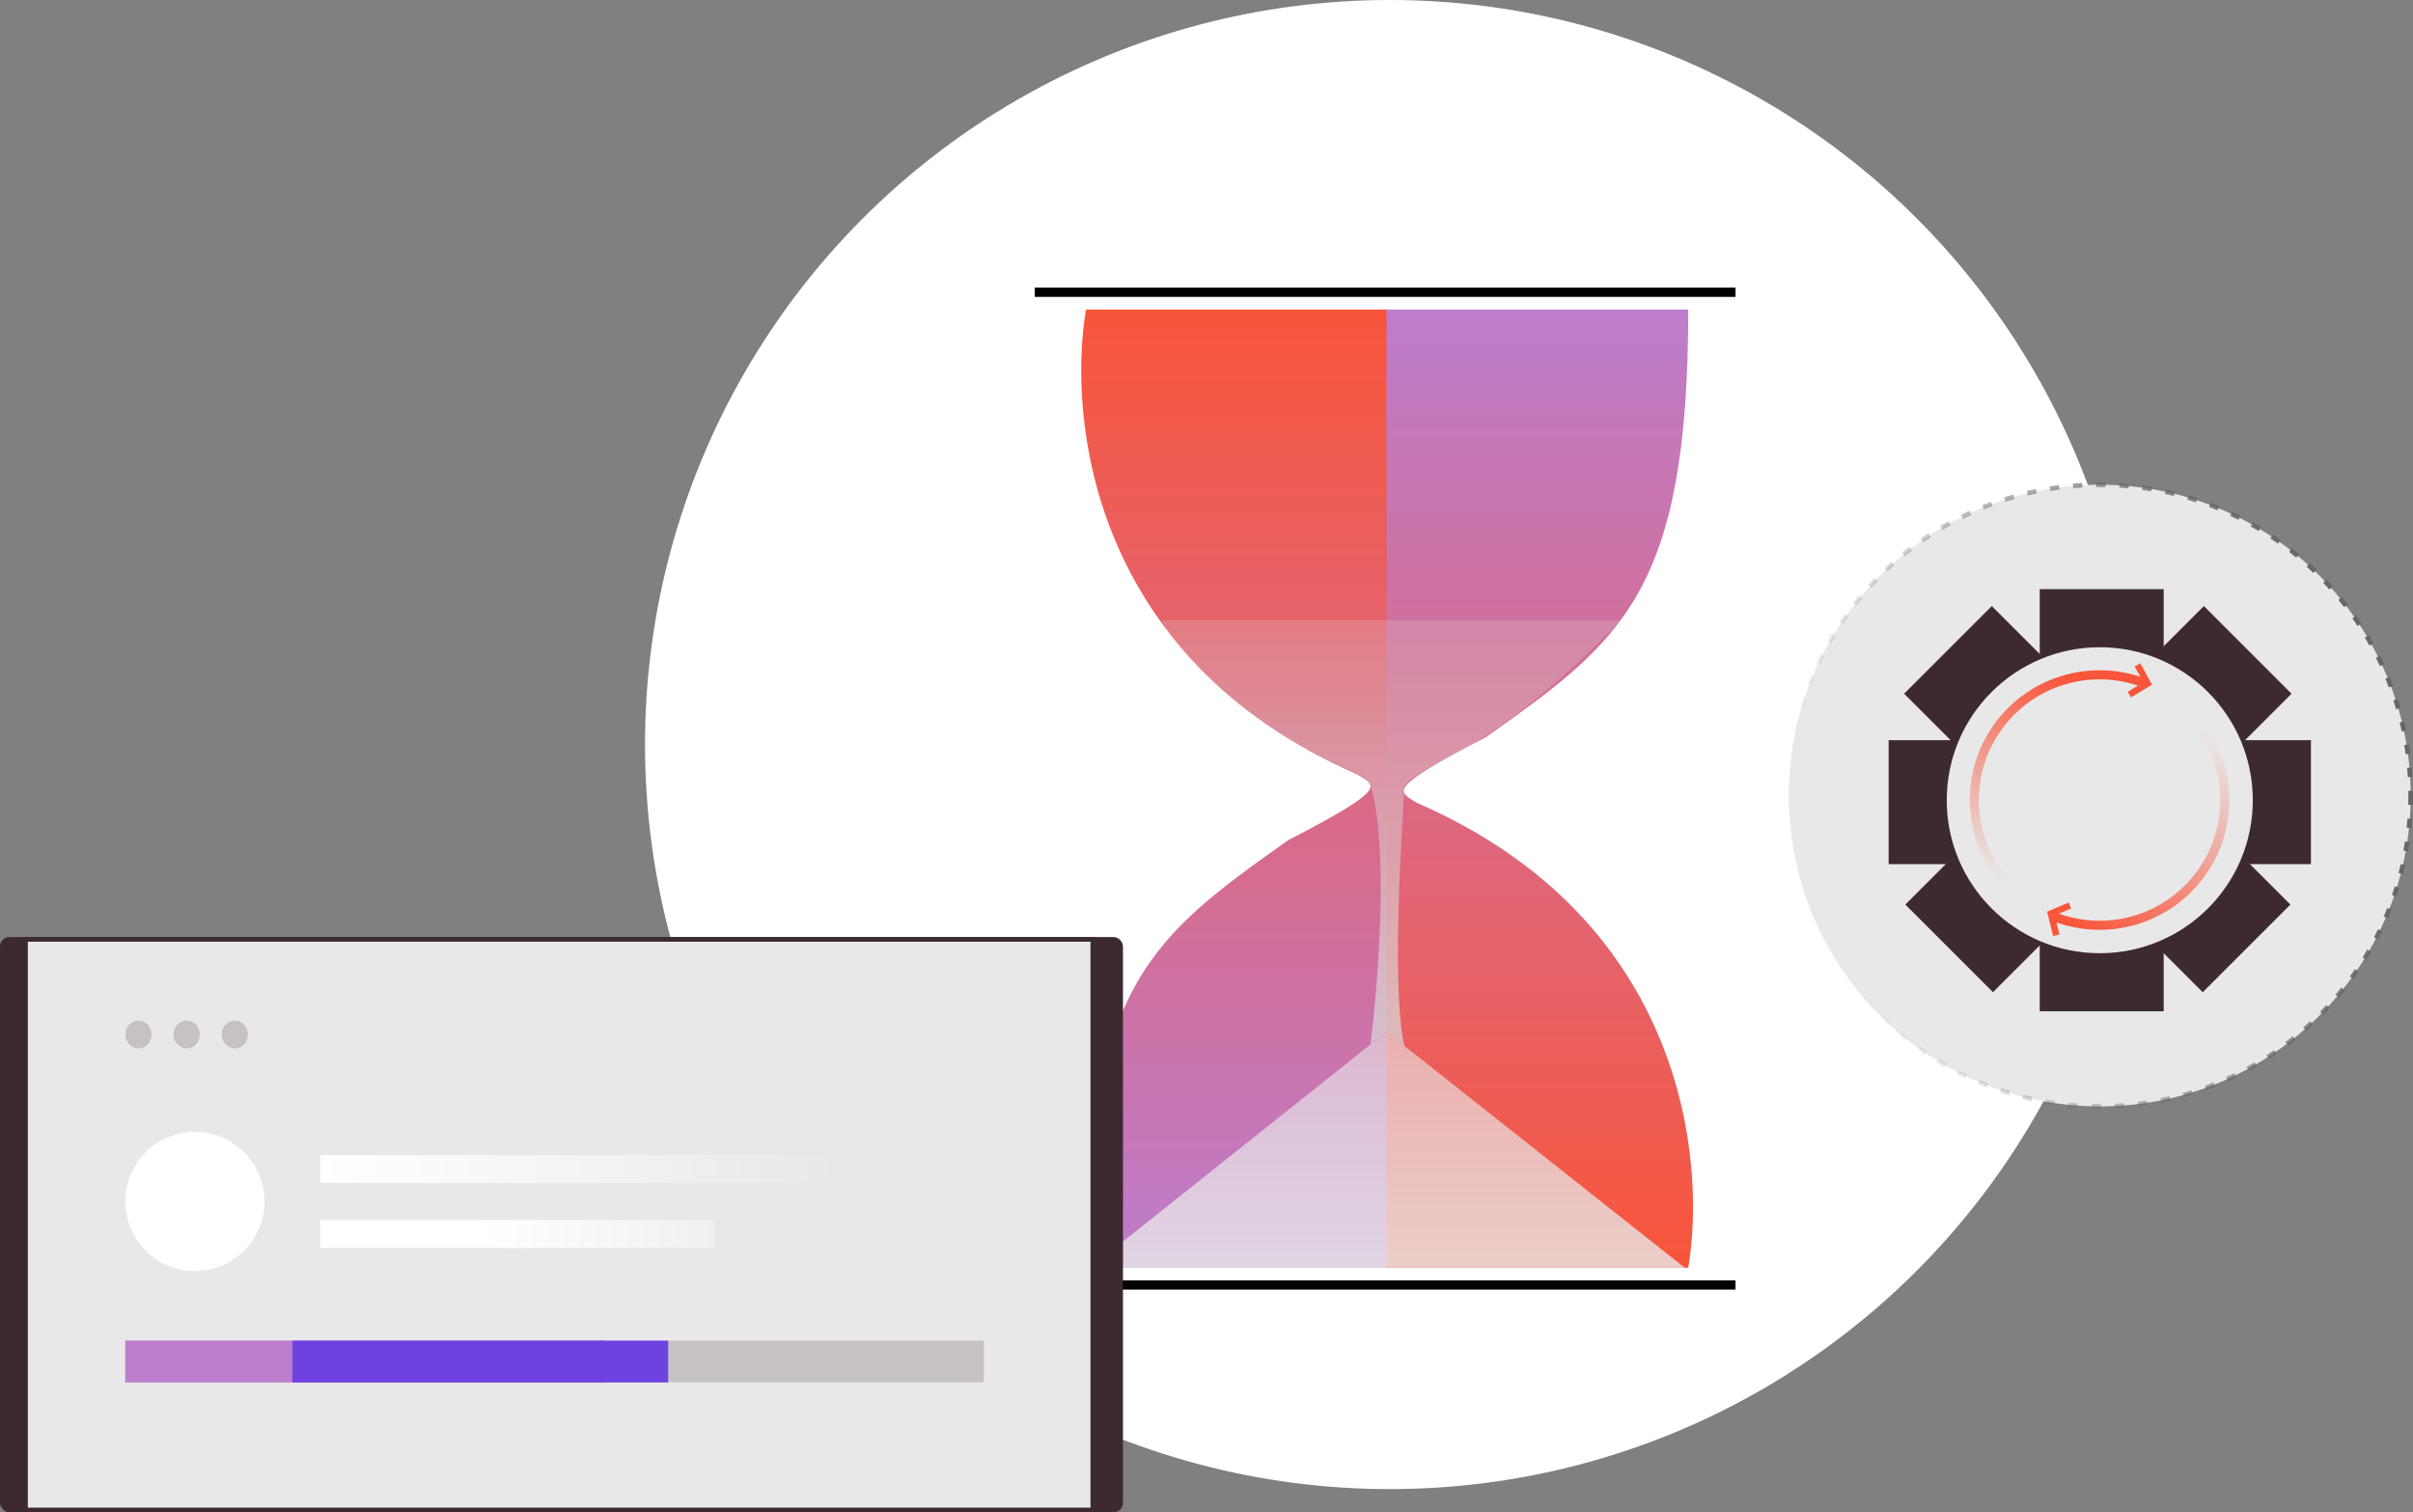
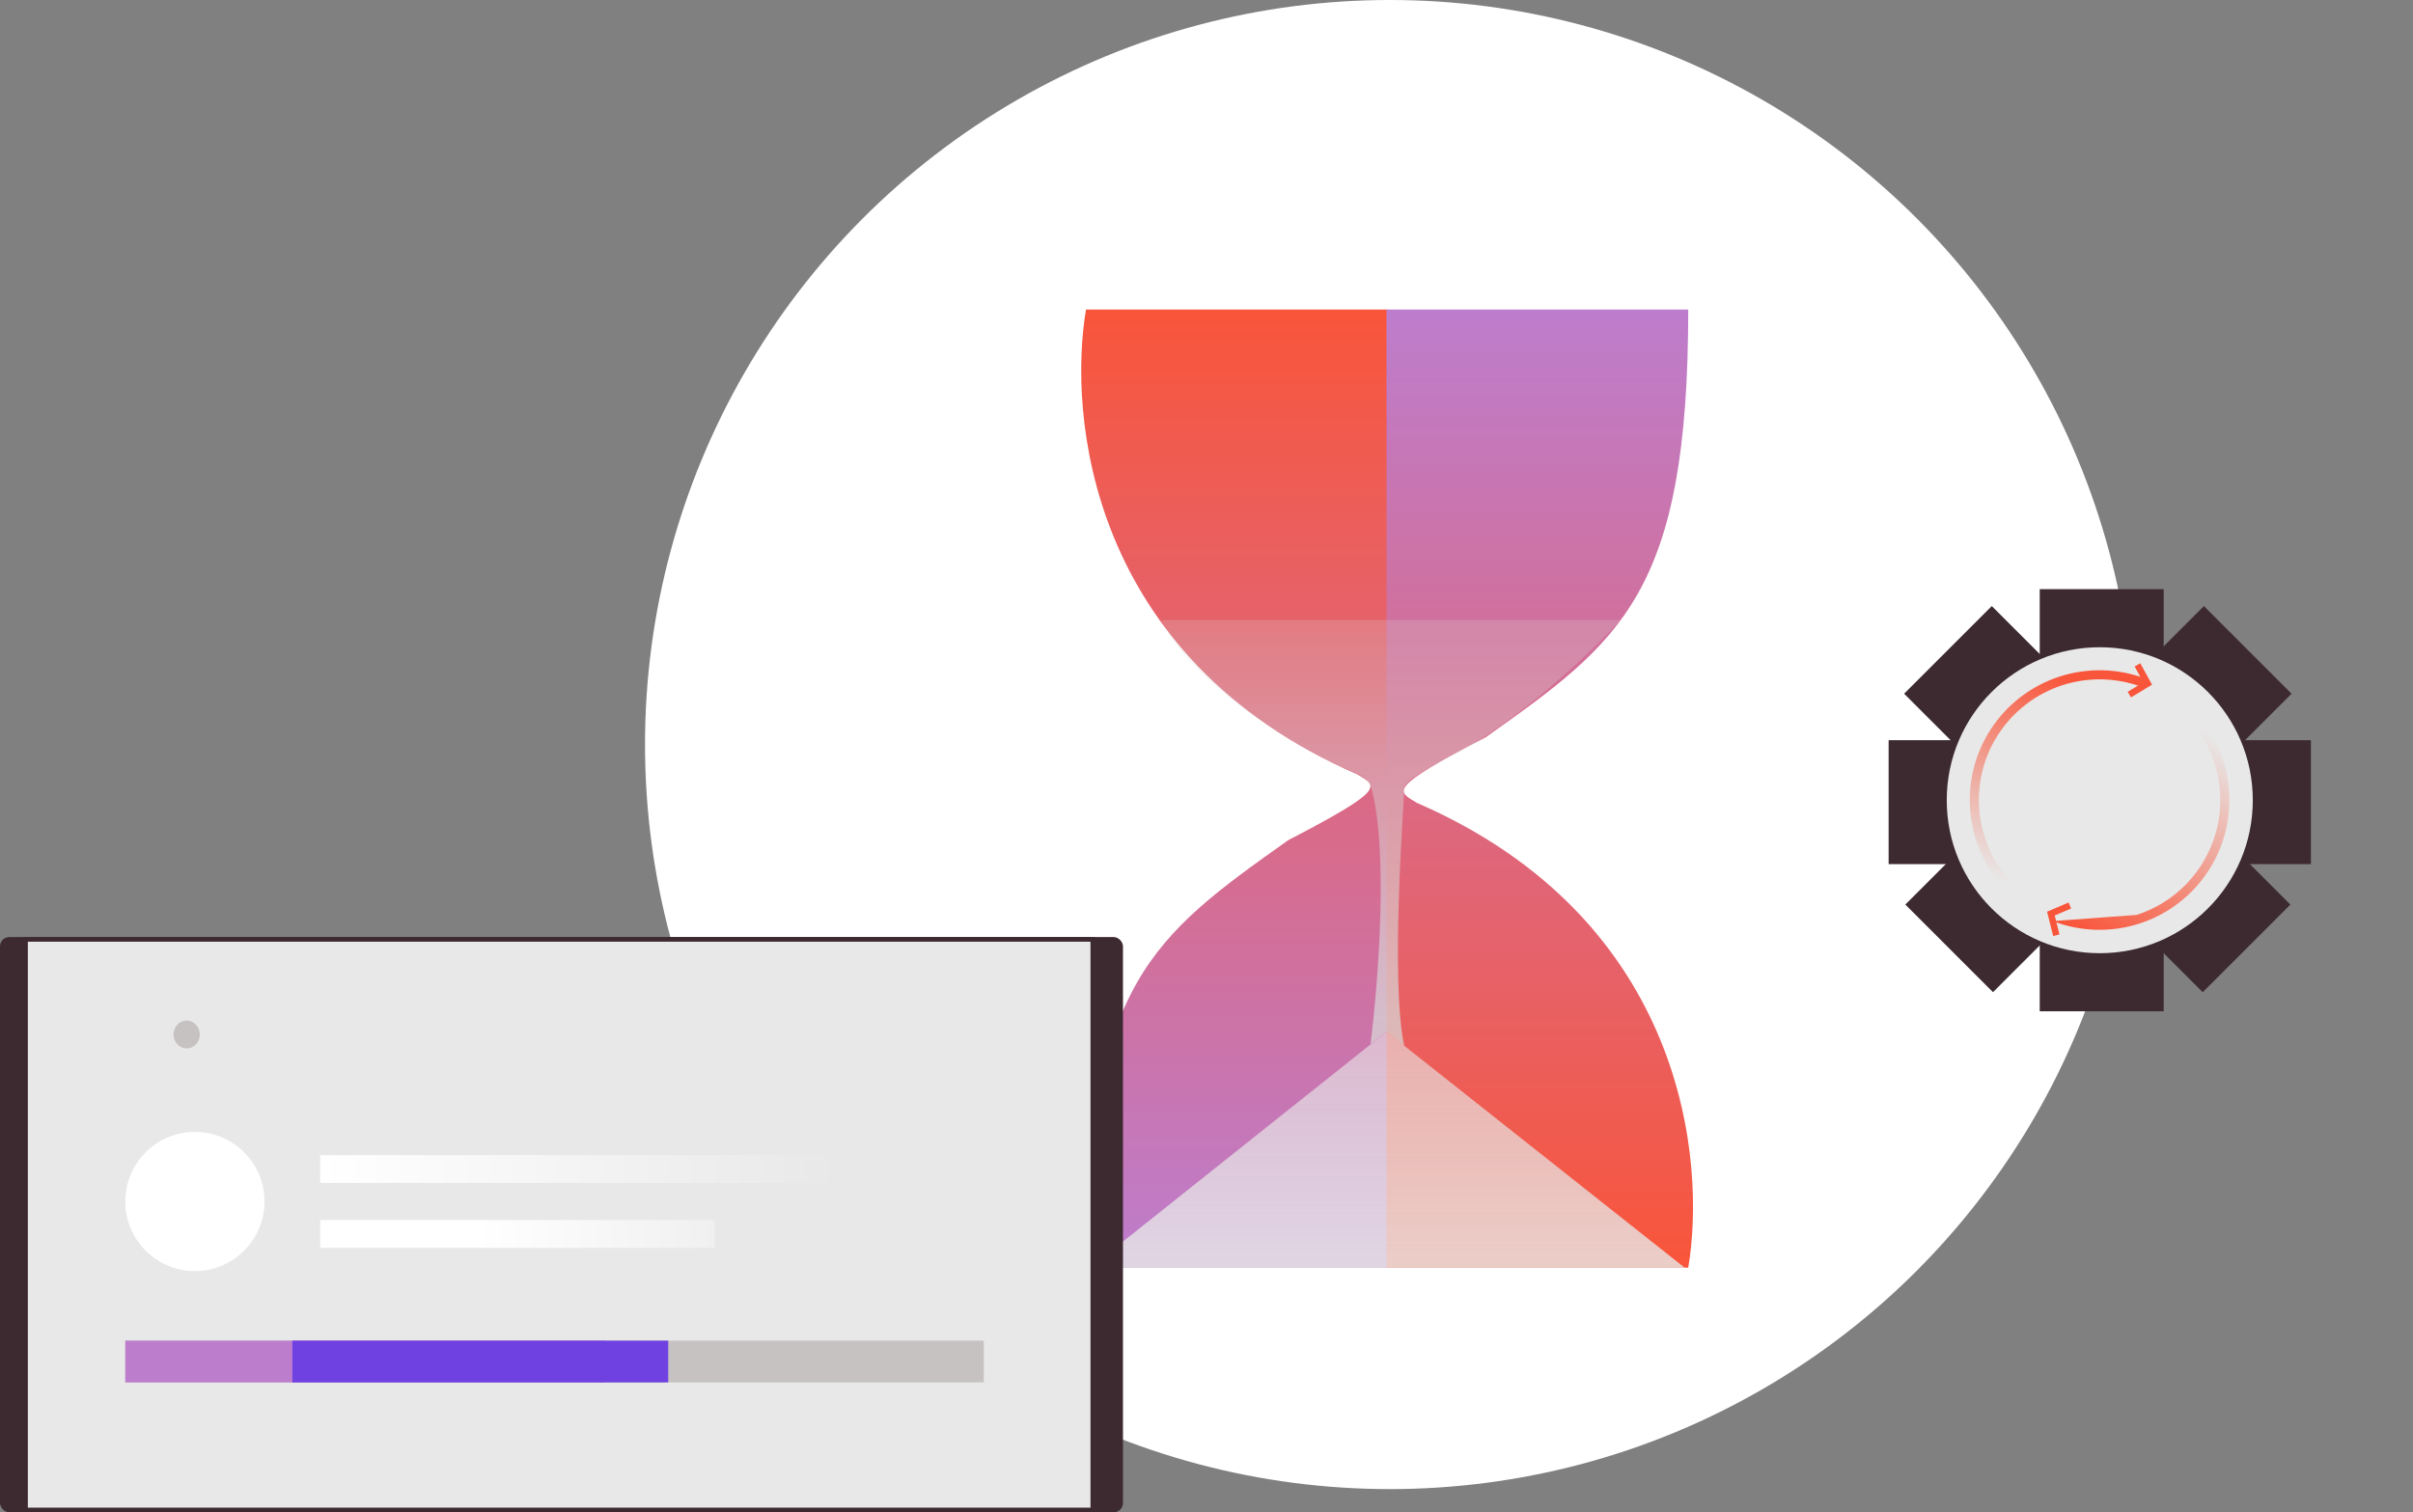
<svg xmlns="http://www.w3.org/2000/svg" width="520" height="326" viewBox="0 0 520 326" fill="none">
  <rect x="0" y="0" width="520" height="326" fill="#808080" stroke="none" />
  <circle cx="299.5" cy="160.5" r="160.5" fill="white" />
  <path d="M234.033 66.727H299.058V273.275H234.033C234.033 212.075 248.542 201.748 277.638 181.093C299.058 170.001 296.737 169.491 292.529 166.941C234.387 141.696 230.208 89.294 234.033 66.727Z" fill="url(#paint0_linear_8940_917)" />
  <path d="M363.814 273.274H298.79V66.726H363.814C363.814 127.926 349.305 138.253 320.21 158.908C298.79 170 301.111 170.51 305.319 173.06C363.46 198.305 367.639 250.707 363.814 273.274Z" fill="url(#paint1_linear_8940_917)" />
  <path d="M298.789 222.402L234.912 273.274H363.048L298.789 222.402Z" fill="url(#paint2_linear_8940_917)" />
  <path d="M349.278 133.663H250.212C256.638 146.821 278.517 161.126 291.139 166.175C294.964 167.705 294.964 168.853 295.346 169.235C299.324 182.699 297.004 211.82 295.346 225.08L298.789 222.402L302.614 225.462C299.554 211.31 302.614 172.295 302.614 170C302.614 168.164 309.244 164.773 312.559 163.115C326.635 156.077 342.904 140.548 349.278 133.663Z" fill="url(#paint3_linear_8940_917)" />
-   <path d="M223 63L374 63" stroke="black" stroke-width="2" />
-   <path d="M223 277L374 277" stroke="black" stroke-width="2" />
  <rect y="202" width="242" height="124" rx="2" fill="#3D2A30" />
  <circle cx="22" cy="223" r="3" fill="#DEDEDE" />
  <circle cx="32.996" cy="223" r="3" fill="#DEDEDE" />
  <circle cx="43.992" cy="223" r="3" fill="#DEDEDE" />
  <rect x="5.5" y="202.5" width="230" height="123" fill="#E8E8E8" stroke="#3D2A30" />
-   <ellipse cx="29.835" cy="223" rx="2.834" ry="3" fill="#C7C2C2" />
  <ellipse cx="40.221" cy="223" rx="2.834" ry="3" fill="#C7C2C2" />
-   <ellipse cx="50.607" cy="223" rx="2.834" ry="3" fill="#C7C2C2" />
  <rect x="27" y="289" width="185" height="9" fill="#C7C2C2" />
  <rect x="27" y="289" width="103.39" height="9" fill="#BD7DCD" />
  <rect x="63" y="289" width="81" height="9" fill="#6F41E1" />
  <circle cx="42" cy="259" r="15" fill="white" />
  <rect x="69" y="249" width="112" height="6" fill="url(#paint4_linear_8940_917)" />
  <rect x="69" y="263" width="85" height="6" fill="url(#paint5_linear_8940_917)" />
-   <circle cx="452.5" cy="171.5" r="67" fill="#E8E8E8" stroke="url(#paint6_linear_8940_917)" stroke-dasharray="2 3" />
  <rect x="439.562" y="127" width="26.716" height="91" fill="#3D2A30" />
  <rect x="407" y="186.275" width="26.716" height="91" transform="rotate(-90 407 186.275)" fill="#3D2A30" />
  <rect x="410.338" y="149.542" width="26.716" height="91" transform="rotate(-45 410.338 149.542)" fill="#3D2A30" />
  <rect width="26.716" height="91" transform="matrix(-0.707 -0.707 -0.707 0.707 493.824 149.542)" fill="#3D2A30" />
  <circle cx="452.499" cy="172.5" r="32.977" fill="#E8E8E8" />
  <path d="M462.53 146.36C456.551 144.054 449.963 143.869 443.865 145.838C437.767 147.807 432.53 151.809 429.029 157.176C425.527 162.542 423.975 168.948 424.63 175.322C425.285 181.696 428.109 187.653 432.629 192.195L434.017 190.813C429.814 186.589 427.188 181.05 426.578 175.122C425.969 169.194 427.413 163.237 430.669 158.246C433.925 153.255 438.795 149.533 444.466 147.702C450.137 145.871 456.265 146.042 461.825 148.187L462.53 146.36Z" fill="url(#paint7_linear_8940_917)" />
-   <path d="M442.389 198.562C448.368 200.869 454.956 201.053 461.054 199.085C467.152 197.116 472.389 193.114 475.89 187.747C479.391 182.38 480.944 175.974 480.289 169.6C479.634 163.226 476.81 157.27 472.29 152.728L470.902 154.109C475.105 158.333 477.731 163.873 478.341 169.801C478.95 175.728 477.506 181.686 474.25 186.677C470.994 191.668 466.124 195.39 460.453 197.221C454.782 199.052 448.654 198.88 443.094 196.735L442.389 198.562Z" fill="url(#paint8_linear_8940_917)" />
+   <path d="M442.389 198.562C448.368 200.869 454.956 201.053 461.054 199.085C467.152 197.116 472.389 193.114 475.89 187.747C479.391 182.38 480.944 175.974 480.289 169.6C479.634 163.226 476.81 157.27 472.29 152.728L470.902 154.109C475.105 158.333 477.731 163.873 478.341 169.801C478.95 175.728 477.506 181.686 474.25 186.677C470.994 191.668 466.124 195.39 460.453 197.221L442.389 198.562Z" fill="url(#paint8_linear_8940_917)" />
  <path d="M443.134 201.603L441.969 196.94L446.049 195.192" stroke="#F9553A" stroke-width="1.4" />
  <path d="M458.871 149.732L462.827 147.341L460.619 143.32" stroke="#F9553A" stroke-width="1.4" />
  <defs>
    <linearGradient id="paint0_linear_8940_917" x1="266.029" y1="66.727" x2="266.029" y2="273.275" gradientUnits="userSpaceOnUse">
      <stop stop-color="#F9553A" />
      <stop offset="1" stop-color="#BD7DCD" />
    </linearGradient>
    <linearGradient id="paint1_linear_8940_917" x1="331.819" y1="273.274" x2="331.819" y2="66.726" gradientUnits="userSpaceOnUse">
      <stop stop-color="#F9553A" />
      <stop offset="1" stop-color="#BD7DCD" />
    </linearGradient>
    <linearGradient id="paint2_linear_8940_917" x1="298.789" y1="215.135" x2="298.789" y2="312.671" gradientUnits="userSpaceOnUse">
      <stop offset="0.029" stop-color="#E8E8E8" stop-opacity="0.57" />
      <stop offset="1" stop-color="#E8E8E8" />
    </linearGradient>
    <linearGradient id="paint3_linear_8940_917" x1="299.745" y1="133.663" x2="299.745" y2="225.845" gradientUnits="userSpaceOnUse">
      <stop stop-color="#D9D9D9" stop-opacity="0.21" />
      <stop offset="0.934" stop-color="#D9D9D9" stop-opacity="0.73" />
    </linearGradient>
    <linearGradient id="paint4_linear_8940_917" x1="69" y1="252" x2="181" y2="252" gradientUnits="userSpaceOnUse">
      <stop stop-color="white" />
      <stop offset="1" stop-color="white" stop-opacity="0" />
    </linearGradient>
    <linearGradient id="paint5_linear_8940_917" x1="69" y1="266" x2="181.001" y2="266.417" gradientUnits="userSpaceOnUse">
      <stop offset="0.304" stop-color="white" />
      <stop offset="0.915" stop-color="white" stop-opacity="0.123" />
      <stop offset="1" stop-color="white" stop-opacity="0" />
    </linearGradient>
    <linearGradient id="paint6_linear_8940_917" x1="508.5" y1="152" x2="391.5" y2="184" gradientUnits="userSpaceOnUse">
      <stop stop-color="#666666" />
      <stop offset="1" stop-color="#666666" stop-opacity="0" />
    </linearGradient>
    <linearGradient id="paint7_linear_8940_917" x1="450.128" y1="147.399" x2="434.392" y2="191.112" gradientUnits="userSpaceOnUse">
      <stop stop-color="#F9553A" />
      <stop offset="1" stop-color="#F9553A" stop-opacity="0" />
    </linearGradient>
    <linearGradient id="paint8_linear_8940_917" x1="471.11" y1="152.645" x2="443.002" y2="198" gradientUnits="userSpaceOnUse">
      <stop offset="0.039" stop-color="#F9553A" stop-opacity="0" />
      <stop offset="0.994" stop-color="#F9553A" />
    </linearGradient>
  </defs>
</svg>